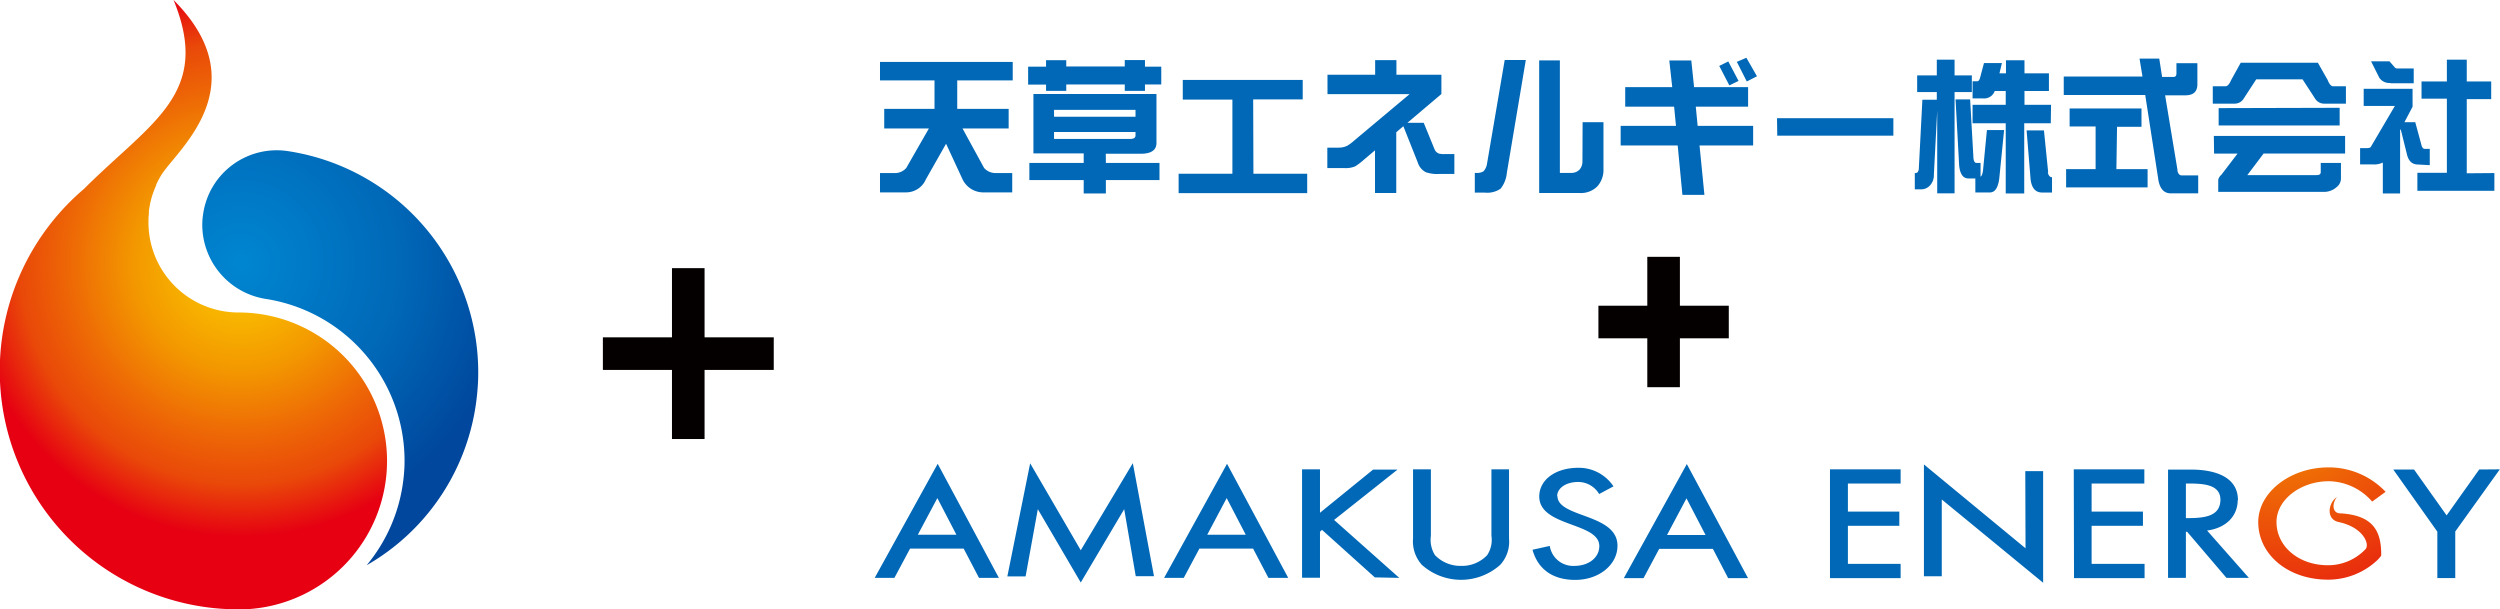
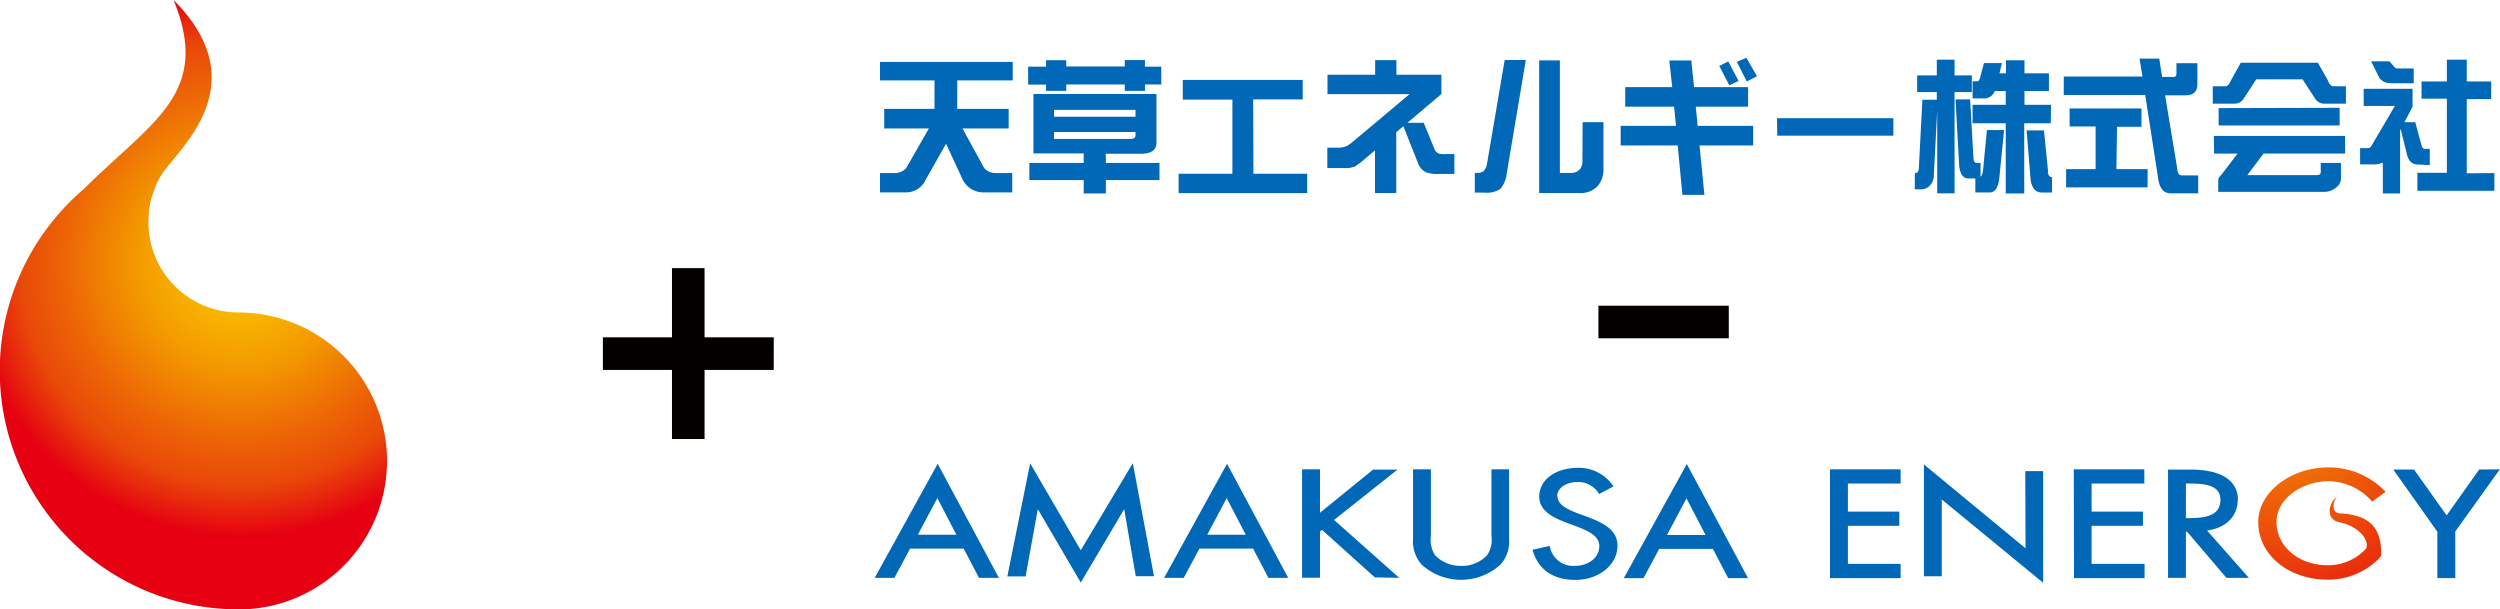
<svg xmlns="http://www.w3.org/2000/svg" viewBox="0 0 306.82 74.8">
  <radialGradient id="a" cx="-4.81" cy="102.76" gradientTransform="matrix(.999 .035 -.035 .999 37.97 -70.25)" gradientUnits="userSpaceOnUse" r="33.61">
    <stop offset="0" stop-color="#0086d1" />
    <stop offset=".58" stop-color="#0068b7" />
    <stop offset="1" stop-color="#00479d" />
  </radialGradient>
  <radialGradient id="b" cx="29.59" cy="32.28" gradientUnits="userSpaceOnUse" r="33.61">
    <stop offset=".01" stop-color="#fdd000" />
    <stop offset=".39" stop-color="#f39800" />
    <stop offset=".65" stop-color="#ed6406" />
    <stop offset=".81" stop-color="#e94809" />
    <stop offset="1" stop-color="#e60012" />
  </radialGradient>
  <radialGradient id="c" cx="279.48" cy="49.12" gradientUnits="userSpaceOnUse" r="44.18">
    <stop offset="0" stop-color="#f39800" />
    <stop offset=".68" stop-color="#e60f11" />
    <stop offset="1" stop-color="#7a181d" />
  </radialGradient>
  <path d="m73.99 43.4h20.97" fill="#221714" stroke="#040000" stroke-miterlimit="10" stroke-width="4" />
  <path d="m84.47 32.91v20.97" fill="#221714" stroke="#040000" stroke-miterlimit="10" stroke-width="4" />
-   <path d="m28.58 20.2a9.11 9.11 0 0 0 -3.64 6 9.88 9.88 0 0 0 -.11 1.08 9.22 9.22 0 0 0 7.81 9.41 20.11 20.11 0 0 1 17 20.51 21.11 21.11 0 0 1 -.23 2.37 20.07 20.07 0 0 1 -4.41 9.8 27.19 27.19 0 0 0 13.38-19.59 29.66 29.66 0 0 0 .3-3.22 27.47 27.47 0 0 0 -23.26-28 9.13 9.13 0 0 0 -6.84 1.64z" fill="url(#a)" />
  <path d="m47.5 56.57a18.22 18.22 0 0 0 -18.22-18.22 11.06 11.06 0 0 1 -11.06-11.06c0-.33 0-.67.05-1 0-.11 0-.22 0-.32s.06-.45.1-.68l.06-.33c.06-.28.13-.55.21-.82s.12-.34.17-.51l.12-.32c.08-.2.15-.38.24-.57a.3.3 0 0 1 0-.08 10.86 10.86 0 0 1 .68-1.26c2-3.1 11.81-11 1.45-21.4 4.71 11.49-2.68 14.89-11 23.19a29.32 29.32 0 0 0 -5.81 6.7 29.27 29.27 0 0 0 23.85 44.88h.94.94a18.22 18.22 0 0 0 17.28-18.2z" fill="url(#b)" />
  <path d="m196.17 39.52h16" fill="#221714" stroke="#040000" stroke-miterlimit="10" stroke-width="4" />
-   <path d="m204.17 31.52v16" fill="#221714" stroke="#040000" stroke-miterlimit="10" stroke-width="4" />
  <path d="m108 9.87h6.69v3.49h-6.17v2.41h5.48l-2.78 4.85a1.86 1.86 0 0 1 -1.47.62h-1.75v2.37h3.13a2.64 2.64 0 0 0 2.5-1.6l2.48-4.37 2 4.32a2.82 2.82 0 0 0 2.69 1.65h3.43v-2.37h-2a1.89 1.89 0 0 1 -1.45-.62l-2.65-4.85h5.66v-2.41h-6.31v-3.49h6.81v-2.27h-16.29zm27.71 9h4.29c1.28 0 1.93-.44 1.93-1.33v-6h-15.1v7.29h6.17v1.17h-6.67v2.1h6.67v1.64h2.72v-1.64h6.58v-2.1h-6.58zm-6.35-5.39h10v.85h-10zm0 3.57v-.85h10v.41c0 .29-.21.44-.64.44zm11.16-9.68h-2.48v.79h-7.18v-.77h-2.48v.79h-2.2v2.2h2.2v.77h2.48v-.78h7.18v.78h2.48v-.78h2v-2.19h-2zm13.28 4.83h6.08v-2.39h-14.72v2.41h6.09v9.1h-6.6v2.38h15.78v-2.38h-6.6zm22.76 6.63a.9.9 0 0 1 -.5-.51l-1.33-3.25h-2l4.17-3.53v-2.37h-5.52v-1.79h-2.61v1.79h-5.85v2.38h10.08l-6.79 5.69a5.45 5.45 0 0 1 -.87.65 2.36 2.36 0 0 1 -1 .23h-1.44v2.51h2.16a2.94 2.94 0 0 0 1.25-.21 7.8 7.8 0 0 0 1.08-.82l1.36-1.15v5.24h2.61v-7.46l.87-.74 1.77 4.45a2 2 0 0 0 1 1.2 4.34 4.34 0 0 0 1.63.21h1.86v-2.44h-1.15a2.81 2.81 0 0 1 -.75-.06zm17.65 1a1.47 1.47 0 0 1 -.37 1 1.37 1.37 0 0 1 -1 .39h-1.4v-13.81h-2.54v16.28h5a2.84 2.84 0 0 0 2.12-.8 3 3 0 0 0 .77-2.15v-5.74h-2.56zm-11.7.2a1.79 1.79 0 0 1 -.45 1 1.51 1.51 0 0 1 -.88.19h-.18v2.42h1.24a2.89 2.89 0 0 0 1.92-.48 3.59 3.59 0 0 0 .77-1.94l2.33-13.86h-2.59zm30.65-12.44 1.22 2.41 1.25-.64-1.3-2.27zm.21 2.34-1.26-2.39-1.11.55 1.24 2.39zm-5.25 3.16h6.42v-2.4h-6.63l-.34-3.27h-2.7l.36 3.27h-5.77v2.4h6l.23 2.36h-6.79v2.4h7l.58 6.07h2.7l-.6-6.07h6.58v-2.4h-6.81zm10 3.56h14.25v-2.14h-14.28zm33.6-3.79h-3.26v-1.69h3v-2.17h-3v-1.6h-2.27v1.6h-.8l.3-1.26h-2.2l-.49 1.84c-.08.26-.19.39-.32.39h-.59v2.11h1.3a1.38 1.38 0 0 0 1.42-.91h1.35v1.69h-4.07v2.27h4.07v8.61h2.27v-8.61h3.26zm-9.72-3.61h-2.12v-1.93h-2.18v1.93h-2.41v2.05h2.41v.94h-1.77l-.43 8.31c0 .46-.15.69-.43.69h-.07v2h.78a1.47 1.47 0 0 0 1.1-.5 1.85 1.85 0 0 0 .46-1.31l.41-7.86v10.16h2.13v-12.43h2.12zm9.37 11.91-.52-5.16h-2.13l.49 6c.13 1.09.61 1.63 1.42 1.63h1.21v-1.88c-.26 0-.43-.2-.52-.59zm-8-.23c-.06.42-.16.67-.3.76v-1.69h-.5c-.2 0-.32-.18-.37-.56l-.41-7.24h-1.79l.44 8.07c.1 1.09.48 1.63 1.14 1.63h.85v1.72h1.77c.64 0 1-.55 1.16-1.66l.6-6h-2.11zm23.88 0-1.53-9.23h2.47c1 0 1.49-.45 1.49-1.36v-2.58h-2.57v1.24c0 .3-.12.44-.34.44h-1.42l-.35-2.25h-2.42l.36 2.2h-9.66v2.27h10l1.58 10.21q.24 1.86 1.56 1.86h3.36v-2.2h-2c-.31 0-.48-.22-.56-.64zm-7.43-5.37h3v-2.25h-8.82v2.21h3.19v5.24h-3.62v2.24h10v-2.24h-3.83zm25.89-5.67-1.24-2.19h-9.47l-1.19 2.15c-.21.49-.44.74-.68.74h-1.56v2.13h2.72a1.3 1.3 0 0 0 1.1-.66l1.51-2.32h5.69l1.51 2.32a1.3 1.3 0 0 0 1.1.66h2.71v-2.13h-1.56c-.25 0-.47-.25-.67-.74zm-13.42 3.38v2.13h14.85v-2.17zm-.56 5.58h2.88l-2 2.62a1.07 1.07 0 0 0 -.37.6v1.48h12.93a2.32 2.32 0 0 0 1.58-.57 1.37 1.37 0 0 0 .55-1v-1.98h-2.48v1.12c0 .25-.16.37-.5.37h-8.51l2-2.65h10v-2.16h-16.11zm21.66-8.63h2.84v-1.82h-2a.38.38 0 0 1 -.35-.16l-.62-.71h-2.26l1 2a1.47 1.47 0 0 0 1.36.65zm4.81 10.05v-2h-.62q-.3 0-.42-.54l-.74-2.73h-1.33l1-1.9v-2.2h-6v2.1h3.83l-2.94 5c-.05.12-.23.18-.55.18h-.78v2h1.63a2.39 2.39 0 0 0 1.16-.23v3.79h2.12v-7.74l.07-.16.77 3.11c.2.83.65 1.24 1.35 1.24zm4.54 1v-9.1h3v-2.17h-3v-2.68h-2.44v2.68h-3.11v2.11h3.11v9.1h-3.62v2.21h9.45v-2.18z" fill="#0068b7" />
  <path d="m107.35 70.92h2.42l1.92-3.59h6.58l1.88 3.59h2.44l-7.51-14zm5.29-5.29 2.4-4.5 2.34 4.5zm20 1.9-6.21-10.67-2.8 13.88h2.24l1.5-8.25 5.27 9 5.33-9 1.42 8.23h2.24l-2.6-13.88zm10.23 3.39h2.41l1.92-3.59h6.59l1.88 3.59h2.43l-7.51-14zm5.29-5.29 2.39-4.5 2.34 4.5zm23.36-8h-3l-6.52 5.3v-5.33h-2.2v13.3h2.2v-5.65l.25-.22 6.48 5.83 3 .06-8-7.11zm11.52 8.13a3.4 3.4 0 0 1 -.52 2.37 4.24 4.24 0 0 1 -3.19 1.32 4.33 4.33 0 0 1 -3.22-1.32 3.53 3.53 0 0 1 -.5-2.37v-8.16h-2.19v8.51a4.3 4.3 0 0 0 1.08 3.21 7.21 7.21 0 0 0 9.62 0 4.18 4.18 0 0 0 1.08-3.21v-8.51h-2.16zm8.07-4.87c0-1 1.12-1.74 2.56-1.74a3 3 0 0 1 2.59 1.48l1.76-.94a5.11 5.11 0 0 0 -4.29-2.28c-2.84 0-4.82 1.48-4.82 3.52 0 3.75 7.37 3.15 7.37 6.09 0 1.41-1.3 2.43-3.05 2.43a2.9 2.9 0 0 1 -3.03-2.45l-2.12.47c.68 2.44 2.54 3.7 5.24 3.7 2.91 0 5.19-1.84 5.19-4.2 0-3.97-7.37-3.4-7.37-6.11zm8.18 10.06h2.42l1.92-3.59h6.59l1.87 3.59h2.44l-7.51-14zm5.3-5.29 2.39-4.5 2.34 4.5zm20 5.29h8.67v-1.75h-6.47v-4.67h6.31v-1.74h-6.31v-3.45h6.47v-1.74h-8.67zm24-3.66-12.47-10.29v13.72h2.19v-9.42l12.44 10.22v-13.7h-2.19zm5.95 3.66h8.66v-1.75h-6.5v-4.67h6.3v-1.74h-6.3v-3.45h6.47v-1.74h-8.66zm20.12-9.56c0-2.86-2.79-3.76-5.79-3.76h-2.79v13.29h2.19v-5.65h.16l4.82 5.65h2.75l-5.13-5.81c2.31-.3 3.76-1.76 3.76-3.75zm-6.39 2.23v-4.28c1.9 0 4.24 0 4.24 2-.03 2.15-2.17 2.25-4.27 2.25zm36-6-4 5.63-4-5.63h-2.55l5.41 7.63v5.69h2.2v-5.71l5.47-7.63z" fill="#0068b7" />
  <path d="m287.2 63c-.94 0-1.05-1.18-.39-2-1.08.71-1.38 2.73.21 3.07 3 .64 3.81 2.67 3.32 3.3a6.3 6.3 0 0 1 -4.66 2c-3.54 0-6.29-2.29-6.29-5.31 0-2.72 2.95-5 6.43-5a7.2 7.2 0 0 1 5.31 2.5l1.65-1.2a9.62 9.62 0 0 0 -7-3c-4.72 0-8.63 3.08-8.63 6.71 0 4 3.67 7.07 8.55 7.07a8.79 8.79 0 0 0 6.07-2.4 4 4 0 0 0 .47-.55c.04-3.02-.99-4.96-5.04-5.19z" fill="url(#c)" />
</svg>